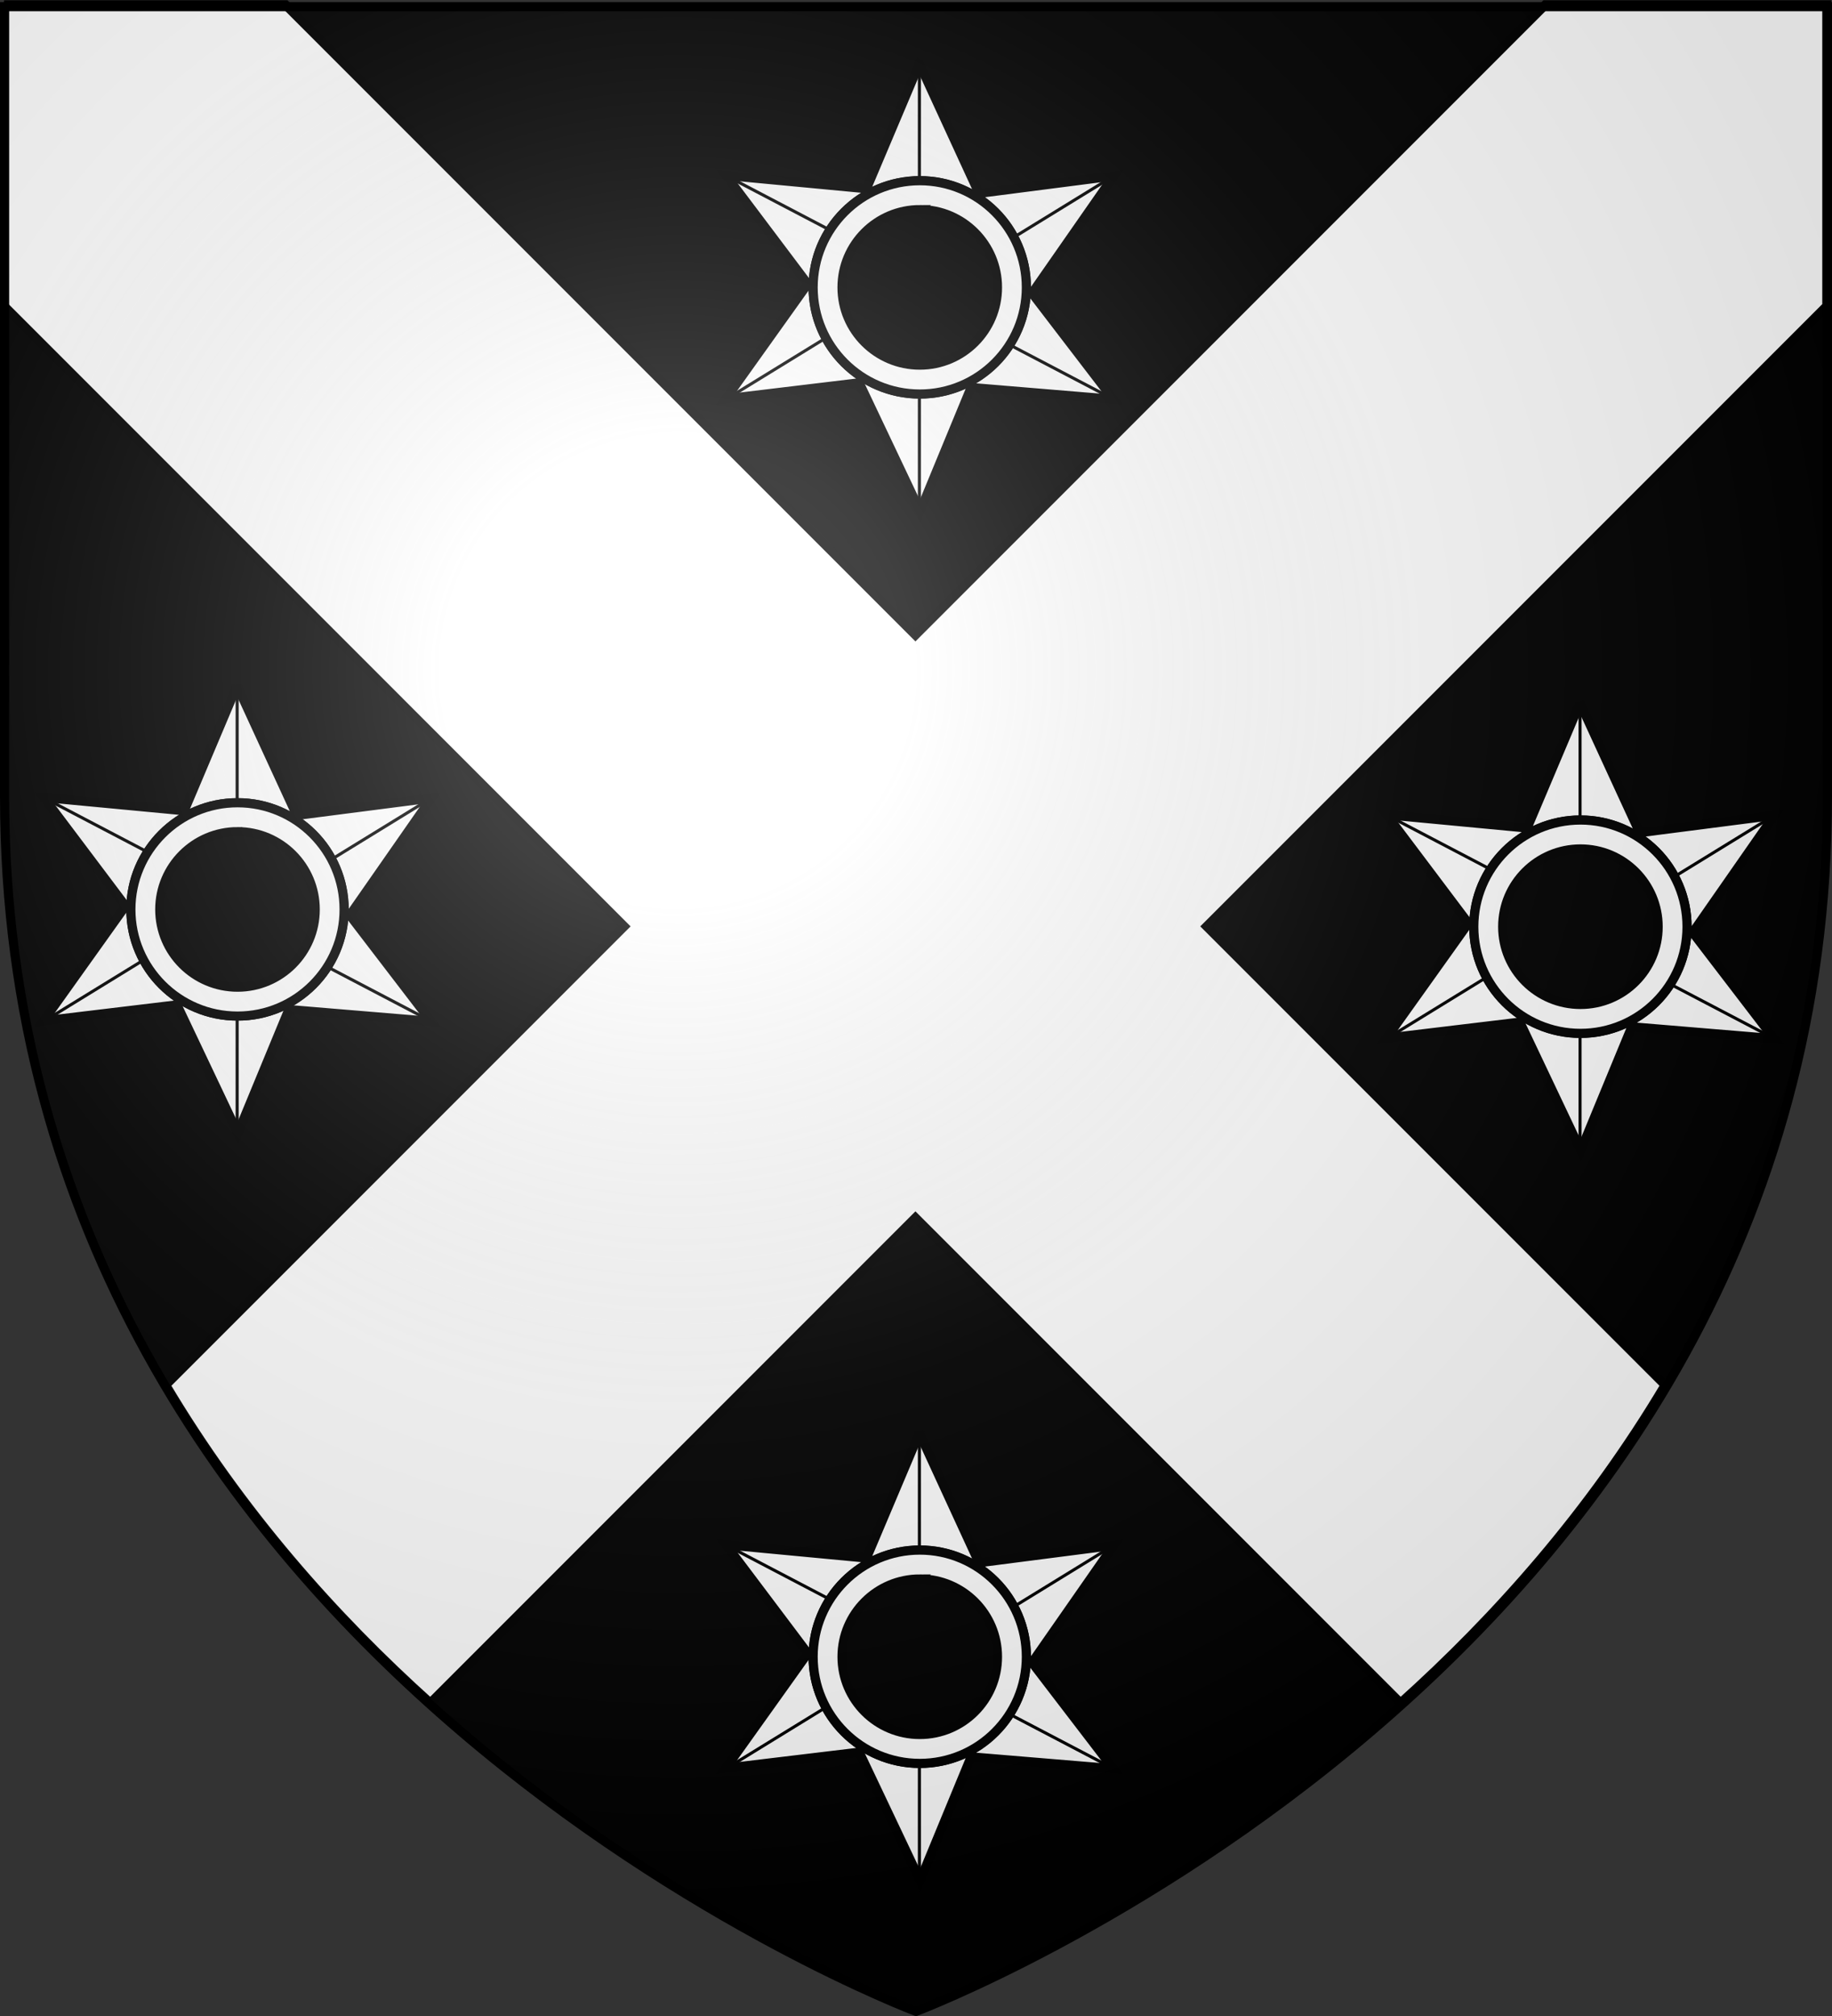
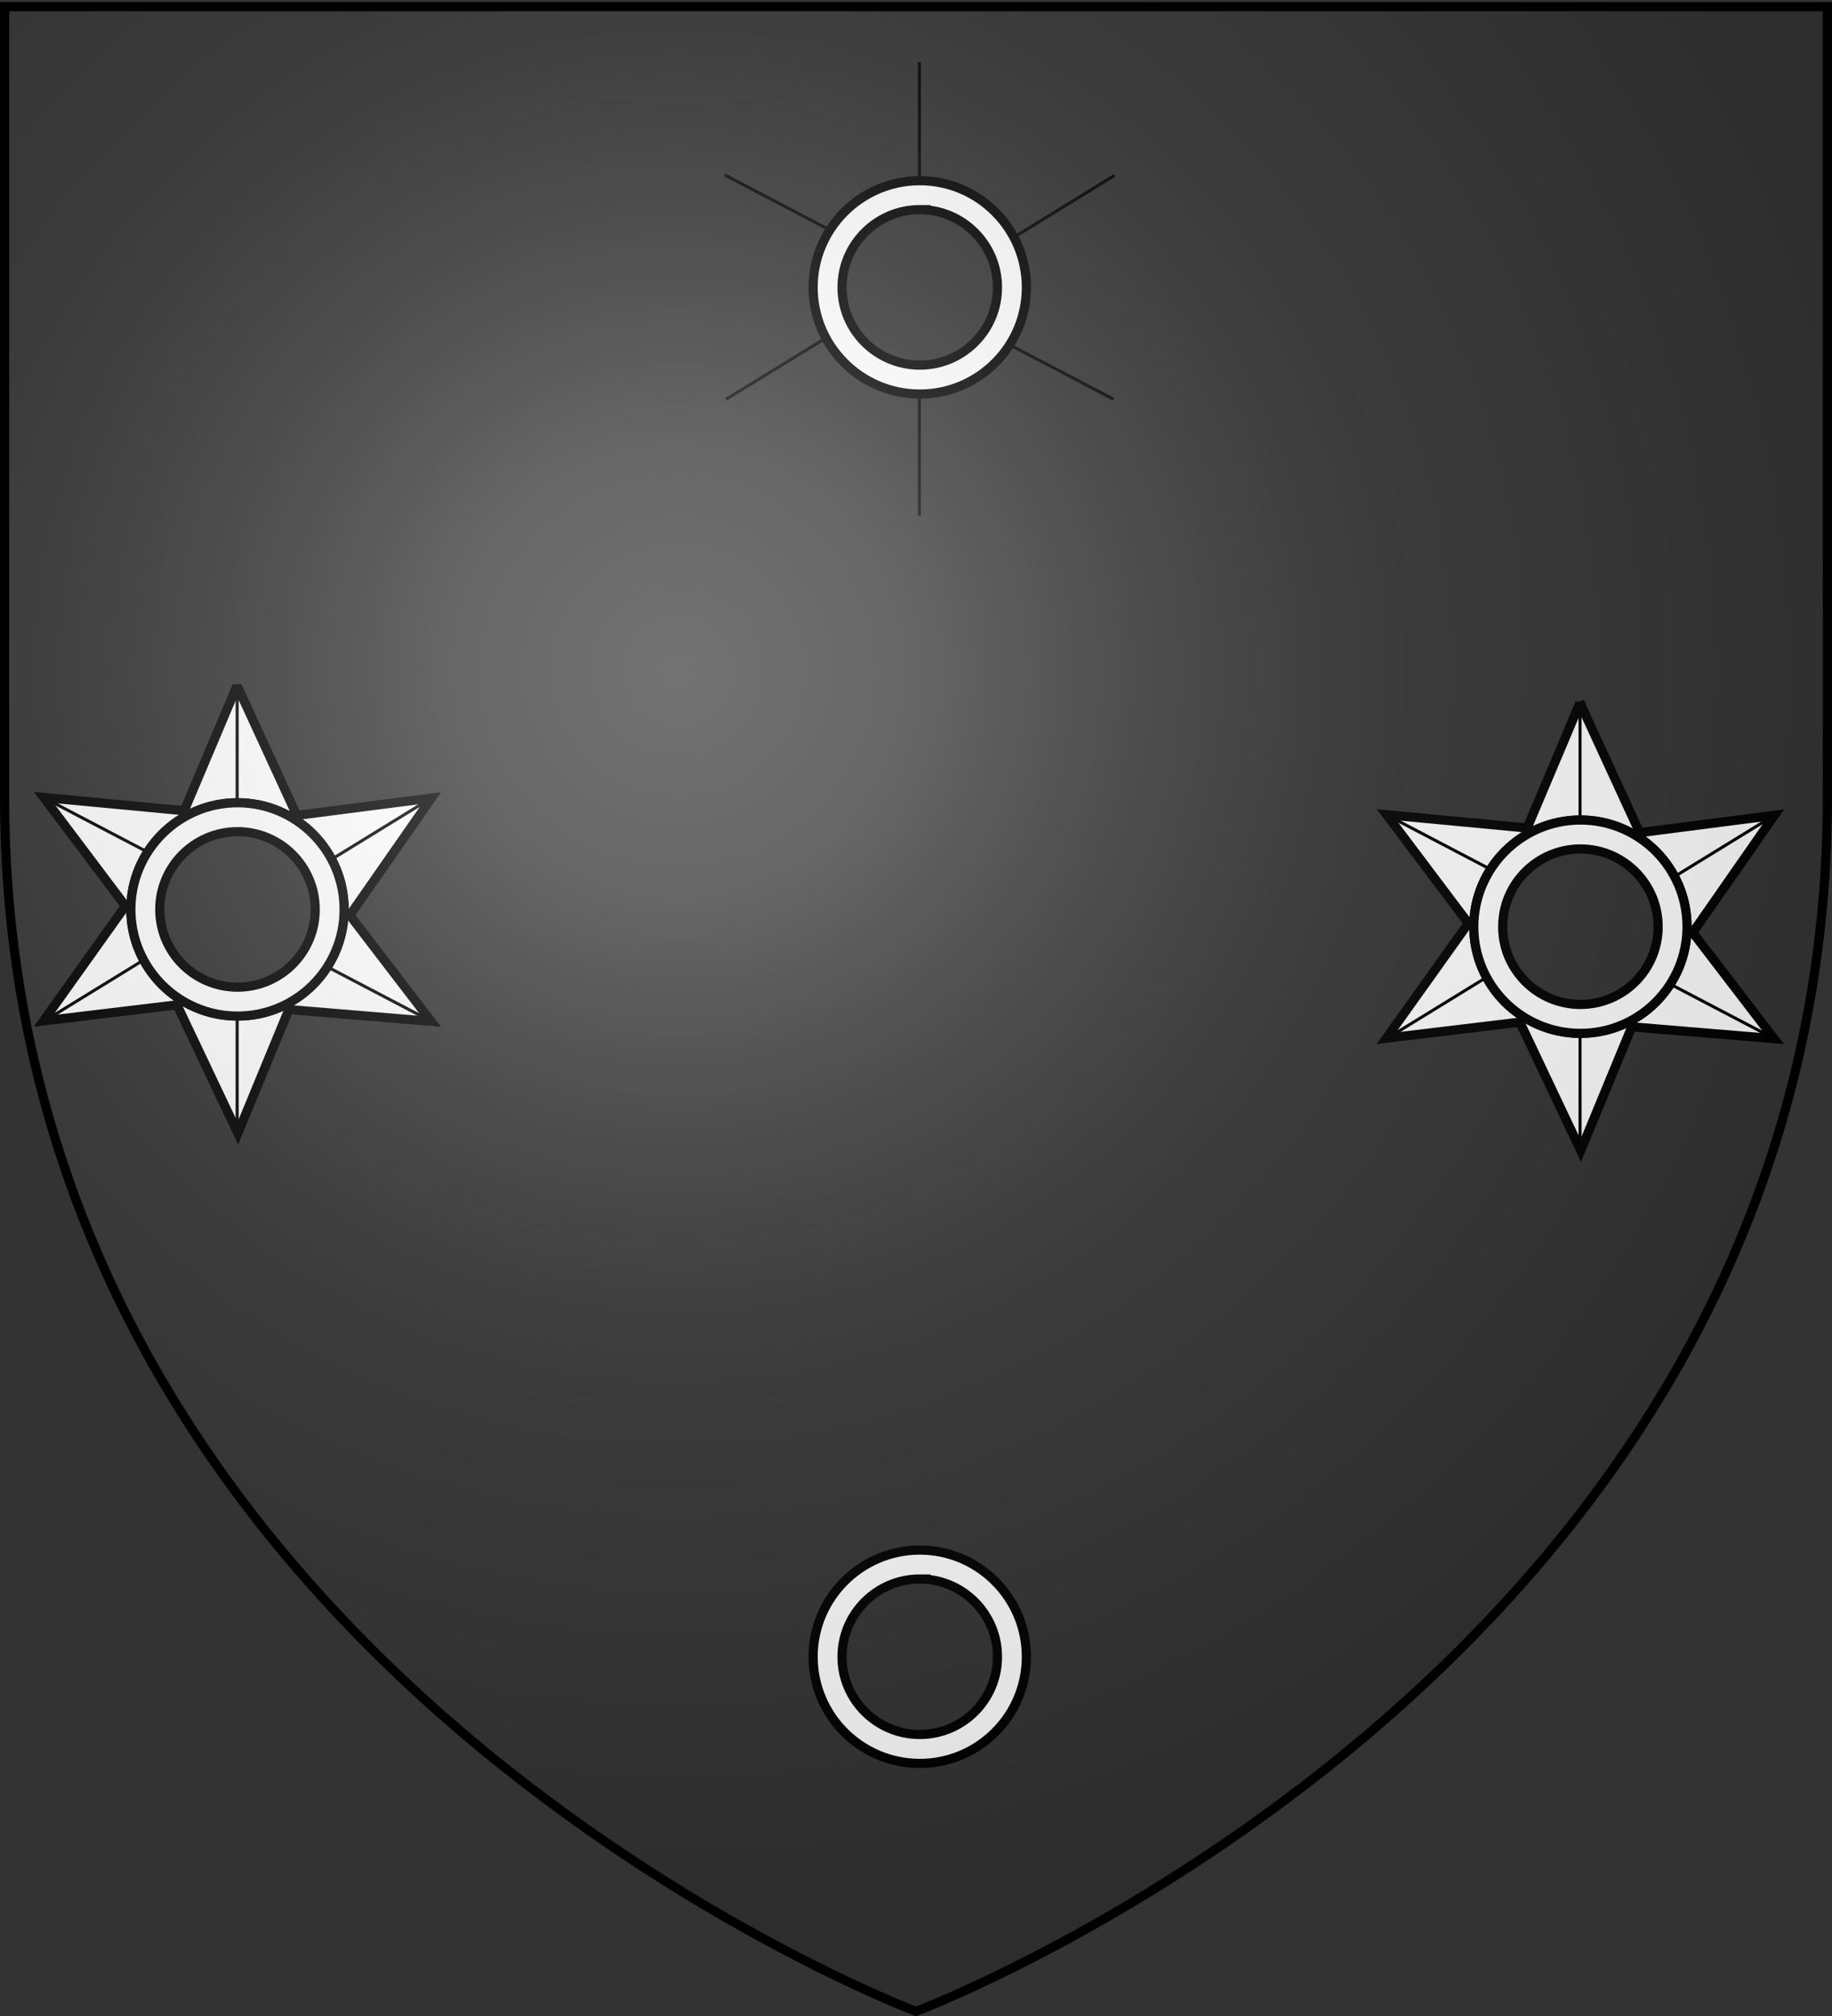
<svg xmlns="http://www.w3.org/2000/svg" xmlns:xlink="http://www.w3.org/1999/xlink" width="600" height="660" version="1.0">
  <rect width="100%" height="100%" fill="#333333" stroke="none" />
  <defs>
    <radialGradient xlink:href="#a" id="b" cx="221.445" cy="226.331" r="300" fx="221.445" fy="226.331" gradientTransform="matrix(1.353 0 0 1.349 -77.63 -85.747)" gradientUnits="userSpaceOnUse" />
    <linearGradient id="a">
      <stop offset="0" style="stop-color:white;stop-opacity:.314" />
      <stop offset=".19" style="stop-color:white;stop-opacity:.251" />
      <stop offset=".6" style="stop-color:#6b6b6b;stop-opacity:.125" />
      <stop offset="1" style="stop-color:black;stop-opacity:.125" />
    </linearGradient>
  </defs>
  <g style="display:inline">
-     <path d="M300 658.5s298.5-112.32 298.5-397.772V2.176H1.5v258.552C1.5 546.18 300 658.5 300 658.5z" style="fill:#000;fill-opacity:.985;fill-rule:evenodd;stroke:none" />
-     <path d="M1.313 1.592v98.594L204.407 303.28 54.251 453.436c24.649 41.455 55.338 75.992 86.687 104.125l158.875-158.875L458.688 557.56c31.35-28.133 62.039-62.67 86.688-104.125L395.22 303.28l203.093-203.094V1.592h-92.218L299.813 207.873 93.532 1.593H1.313z" style="fill:#fff;fill-opacity:1;fill-rule:evenodd;stroke:#000;stroke-width:3;stroke-linecap:butt;stroke-linejoin:miter;stroke-miterlimit:4;stroke-opacity:1;stroke-dasharray:none;display:inline" />
    <path d="M77.641 224.446 60.33 265.414l-46-4.343 26.75 35.531-26.844 37.625 43.719-5.25 19.937 42.031 16.719-40.5 46.594 3.875-26.625-34.75 26.75-38.375-44.125 5.688-19.563-42.5zm.156 38.343c19.278 0 34.907 15.66 34.907 34.938 0 19.277-15.63 34.906-34.907 34.906-19.277 0-34.937-15.629-34.937-34.906 0-19.278 15.66-34.938 34.937-34.938z" style="fill:#fff;fill-opacity:1;fill-rule:evenodd;stroke:#000;stroke-width:3;stroke-linecap:butt;stroke-linejoin:miter;stroke-miterlimit:4;stroke-opacity:1;stroke-dasharray:none" />
    <path d="M77.797 262.805c-19.277 0-34.937 15.66-34.937 34.938 0 19.277 15.66 34.906 34.937 34.906 19.278 0 34.907-15.629 34.907-34.906 0-19.278-15.63-34.938-34.907-34.938zm0 9.469c14.054 0 25.438 11.415 25.438 25.469 0 14.053-11.384 25.437-25.438 25.437-14.053 0-25.468-11.384-25.468-25.437 0-14.054 11.415-25.47 25.468-25.47z" style="fill:#fff;fill-opacity:1;fill-rule:evenodd;stroke:#000;stroke-width:3;stroke-linejoin:miter;stroke-miterlimit:4;stroke-opacity:1;stroke-dasharray:none" />
    <path d="M77.667 224.022v38.455M77.667 334.022v38.455M107.193 316.52l34.069 17.836M13.883 260.91l34.068 17.837M108.787 281.213l32.766-20.13M14.345 334.372l32.767-20.13" style="fill:#fff;fill-opacity:1;fill-rule:evenodd;stroke:#000;stroke-width:1px;stroke-linecap:butt;stroke-linejoin:miter;stroke-opacity:1" />
-     <path d="m301.087 20.799-17.313 40.969-46-4.344 26.75 35.531-26.843 37.625 43.718-5.25 19.938 42.031 16.719-40.5 46.593 3.875-26.625-34.75 26.75-38.375L320.65 63.3l-19.562-42.5zm.156 38.344c19.278 0 34.906 15.66 34.906 34.937 0 19.278-15.628 34.906-34.906 34.906-19.277 0-34.937-15.628-34.937-34.906 0-19.277 15.66-34.937 34.937-34.937z" style="fill:#fff;fill-opacity:1;fill-rule:evenodd;stroke:#000;stroke-width:3;stroke-linecap:butt;stroke-linejoin:miter;stroke-miterlimit:4;stroke-opacity:1;stroke-dasharray:none" />
    <path d="M301.243 59.158c-19.277 0-34.937 15.66-34.937 34.938 0 19.277 15.66 34.906 34.937 34.906 19.278 0 34.906-15.629 34.906-34.906 0-19.278-15.628-34.938-34.906-34.938zm0 9.47c14.054 0 25.438 11.414 25.438 25.468 0 14.053-11.384 25.437-25.438 25.437-14.053 0-25.469-11.384-25.469-25.437 0-14.054 11.416-25.469 25.47-25.469z" style="fill:#fff;fill-opacity:1;fill-rule:evenodd;stroke:#000;stroke-width:3;stroke-linejoin:miter;stroke-miterlimit:4;stroke-opacity:1;stroke-dasharray:none" />
    <path d="M301.112 20.375V58.83M301.112 130.375v38.455M330.639 112.873l34.069 17.836M237.328 57.264l34.07 17.836M332.233 77.566l32.766-20.13M237.791 130.725l32.766-20.13" style="fill:#fff;fill-opacity:1;fill-rule:evenodd;stroke:#000;stroke-width:1px;stroke-linecap:butt;stroke-linejoin:miter;stroke-opacity:1" />
    <path d="m517.462 230.103-17.313 40.968-46-4.343 26.75 35.53-26.844 37.626 43.719-5.25 19.938 42.031 16.718-40.5 46.594 3.875-26.625-34.75 26.75-38.375-44.125 5.688-19.562-42.5zm.156 38.343c19.277 0 34.906 15.66 34.906 34.938 0 19.277-15.629 34.906-34.906 34.906-19.278 0-34.938-15.629-34.938-34.906 0-19.278 15.66-34.938 34.938-34.938z" style="fill:#fff;fill-opacity:1;fill-rule:evenodd;stroke:#000;stroke-width:3;stroke-linecap:butt;stroke-linejoin:miter;stroke-miterlimit:4;stroke-opacity:1;stroke-dasharray:none" />
    <path d="M517.618 268.462c-19.278 0-34.938 15.66-34.938 34.937 0 19.278 15.66 34.907 34.938 34.907 19.277 0 34.906-15.629 34.906-34.907 0-19.277-15.629-34.937-34.906-34.937zm0 9.469c14.053 0 25.437 11.415 25.437 25.468 0 14.054-11.384 25.438-25.437 25.438-14.054 0-25.469-11.384-25.469-25.438 0-14.053 11.415-25.468 25.469-25.468z" style="fill:#fff;fill-opacity:1;fill-rule:evenodd;stroke:#000;stroke-width:3;stroke-linejoin:miter;stroke-miterlimit:4;stroke-opacity:1;stroke-dasharray:none" />
    <path d="M517.487 229.679v38.455M517.487 339.679v38.455M547.014 322.177l34.068 17.836M453.703 266.568l34.069 17.836M548.607 286.87l32.767-20.13M454.166 340.028l32.766-20.129" style="fill:#fff;fill-opacity:1;fill-rule:evenodd;stroke:#000;stroke-width:1px;stroke-linecap:butt;stroke-linejoin:miter;stroke-opacity:1" />
-     <path d="m301.087 469.105-17.313 40.968-46-4.343 26.75 35.53-26.843 37.626 43.718-5.25 19.938 42.031 16.719-40.5 46.593 3.875-26.625-34.75 26.75-38.375-44.125 5.688-19.562-42.5zm.156 38.343c19.278 0 34.906 15.66 34.906 34.938 0 19.277-15.628 34.906-34.906 34.906-19.277 0-34.937-15.629-34.937-34.906 0-19.278 15.66-34.938 34.937-34.938z" style="fill:#fff;fill-opacity:1;fill-rule:evenodd;stroke:#000;stroke-width:3;stroke-linecap:butt;stroke-linejoin:miter;stroke-miterlimit:4;stroke-opacity:1;stroke-dasharray:none" />
    <path d="M301.243 507.464c-19.277 0-34.937 15.66-34.937 34.938 0 19.277 15.66 34.906 34.937 34.906 19.278 0 34.906-15.629 34.906-34.906 0-19.278-15.628-34.938-34.906-34.938zm0 9.469c14.054 0 25.438 11.415 25.438 25.469 0 14.053-11.384 25.437-25.438 25.437-14.053 0-25.469-11.384-25.469-25.437 0-14.054 11.416-25.47 25.47-25.47z" style="fill:#fff;fill-opacity:1;fill-rule:evenodd;stroke:#000;stroke-width:3;stroke-linejoin:miter;stroke-miterlimit:4;stroke-opacity:1;stroke-dasharray:none" />
-     <path d="M301.112 468.68v38.456M301.112 578.68v38.456M330.639 561.179l34.069 17.836M237.328 505.57l34.07 17.836M332.233 525.872l32.766-20.13M237.791 579.03l32.766-20.129" style="fill:#fff;fill-opacity:1;fill-rule:evenodd;stroke:#000;stroke-width:1px;stroke-linecap:butt;stroke-linejoin:miter;stroke-opacity:1" />
  </g>
  <g style="display:inline">
    <path d="M300 658.5s298.5-112.32 298.5-397.772V2.176H1.5v258.552C1.5 546.18 300 658.5 300 658.5z" style="fill:url(#b)#000;fill-opacity:1;fill-rule:evenodd;stroke:none" />
  </g>
  <path d="M300 658.5S1.5 546.18 1.5 260.728V2.176h597v258.552C598.5 546.18 300 658.5 300 658.5z" style="fill:none;stroke:#000;stroke-width:3;stroke-linecap:butt;stroke-linejoin:miter;stroke-miterlimit:4;stroke-opacity:1;stroke-dasharray:none" />
</svg>